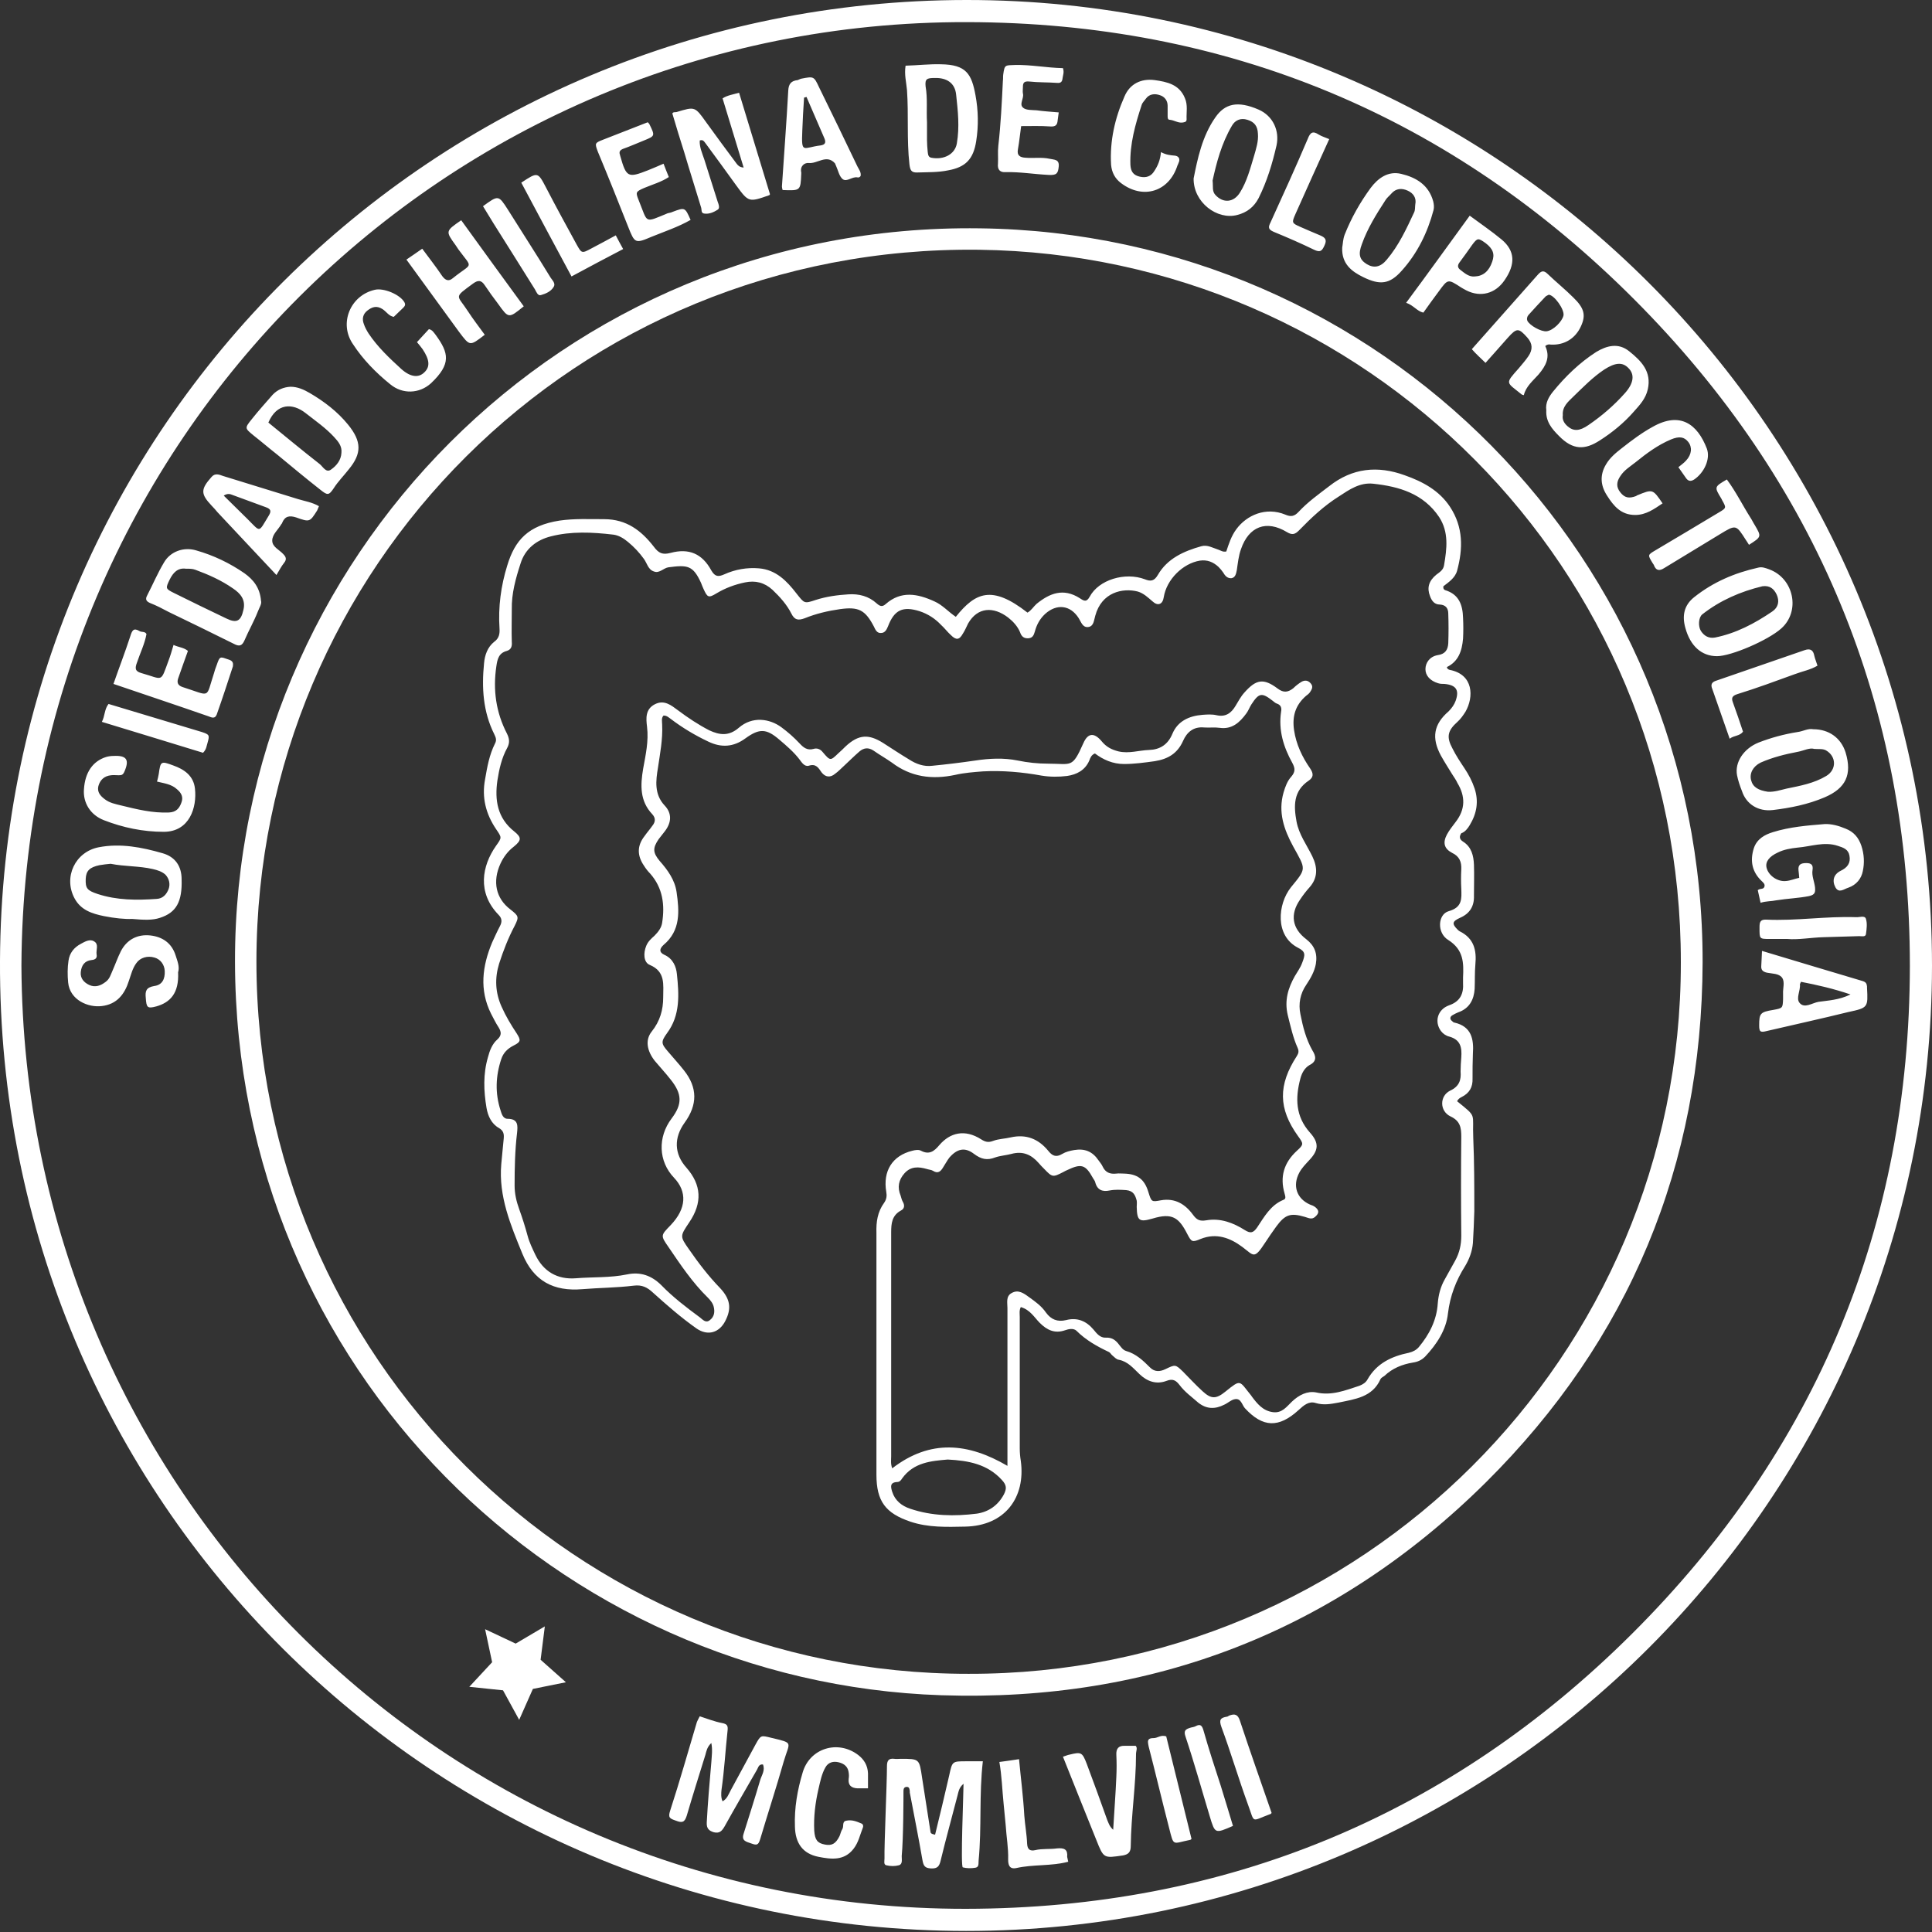
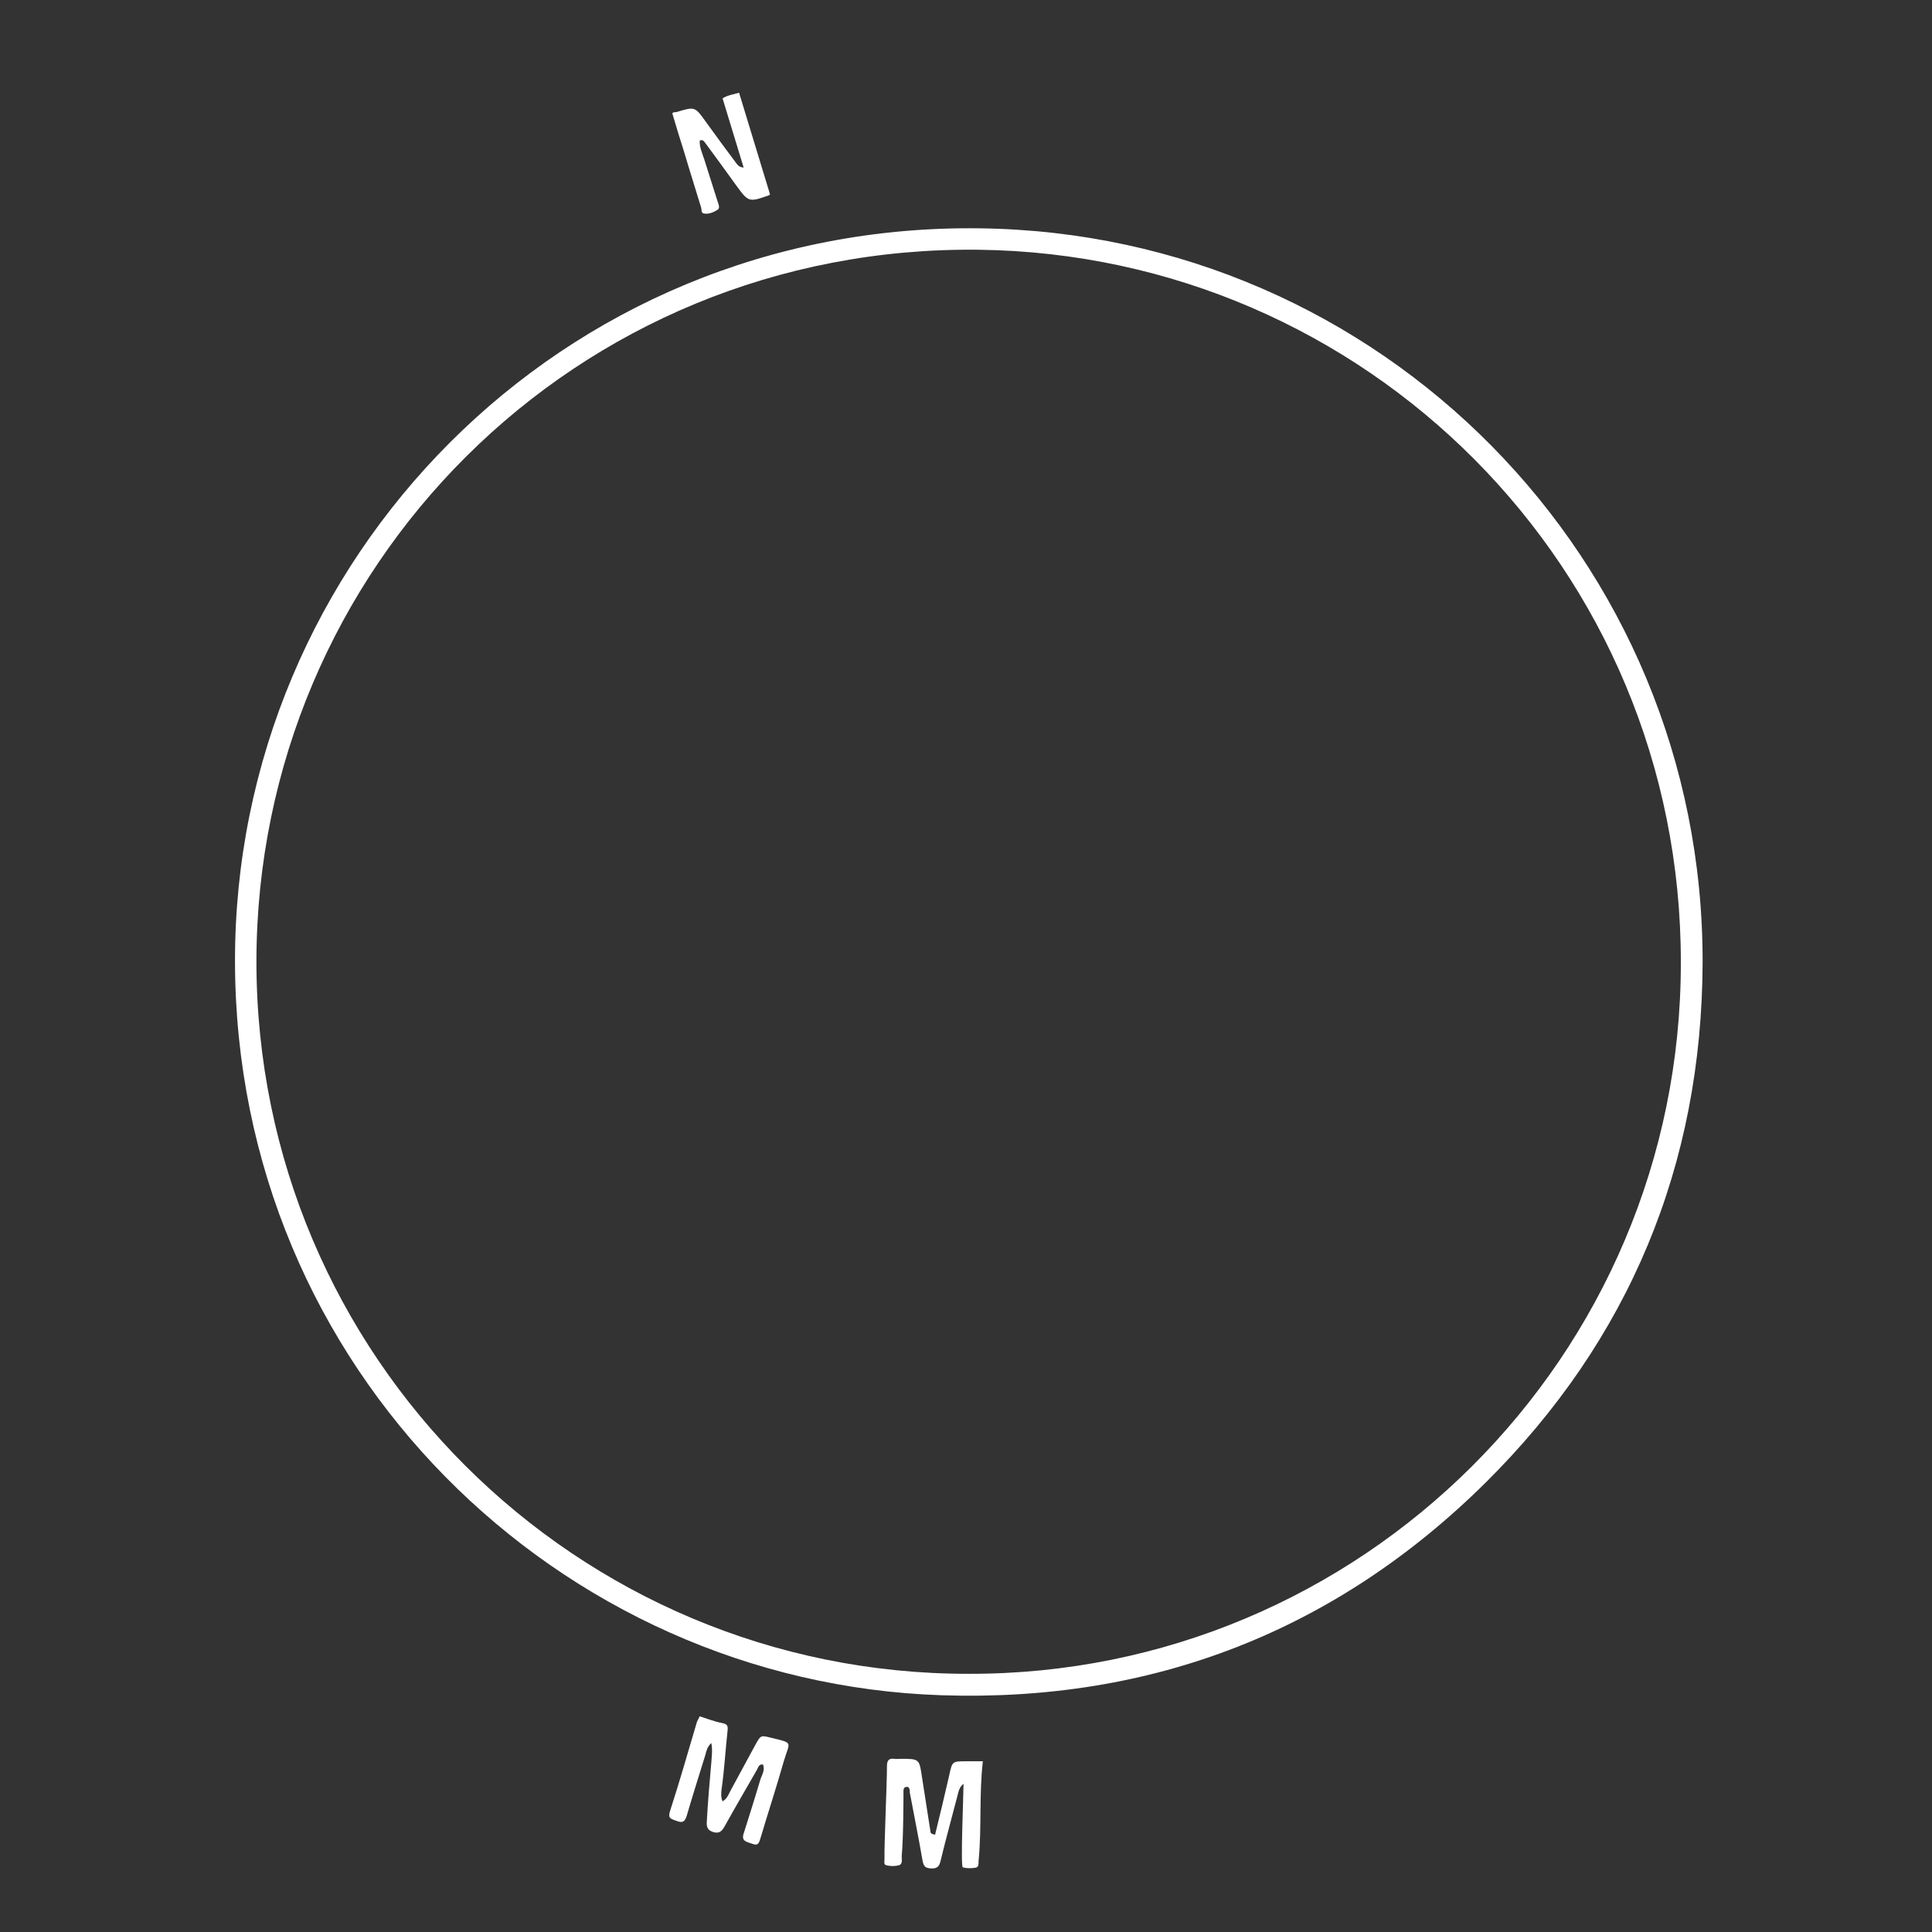
<svg xmlns="http://www.w3.org/2000/svg" viewBox="0 0 550 550" fill="#fff">
  <rect x="0" y="0" width="550" height="550" fill="#333333" stroke="none" />
-   <path d="M275.1 0C123.5.1.7 121.7 0 273.5c-.7 154 123.7 276.1 275 276.2 151.7 0 274.9-123.2 275-274.8C550 123.3 426.8-.1 275.1 0m189.7 464.9c-52.2 52.1-116.1 78.4-189.9 78.5C126.5 543.5 6.8 424 6.1 274.9 6.8 125.2 127 6 275.2 6.3c73.9.1 137.8 26.6 190 78.9 52.1 52.2 78.5 116 78.5 189.8-.1 73.9-26.6 137.7-78.9 189.9" class="st0" />
  <path d="M278.9 65c-119.3-1.6-212.2 94.6-212 208.8.2 116 92.3 205.2 201.1 208.8 60.1 2 112.3-18.3 155-60.6 40.8-40.5 61.5-90.3 61.7-148 .2-114.9-91.8-207.6-205.8-209m-3.2 411.5C164.3 476.6 73 386.3 73 273.7c.1-111.9 90.7-204 205.7-202.6 109.9 1.4 199.9 90.4 199.8 202.9.1 112.2-91.1 202.8-202.8 202.5M275.1 501.4c-4.1 0-4 0-4.9 4.1-1.3 5.6-2.6 11.2-4 16.8-1.1-.2-1.3-.5-1.3-.8-.8-5.1-1.6-10.3-2.4-15.4-.8-5.4-.7-5.4-6.1-5.4-.6 0-1.2.1-1.8 0-1.6-.2-2.1.5-2.1 2.1 0 5-.8 22.5-.7 26.3 0 .7-.3 1.7.5 1.9 1.2.3 2.5.3 3.6 0s.8-1.6.8-2.6c.5-5.1.5-17.3.5-18.3 0-.6 0-1.3.8-1.4.9-.1.9.6 1 1.2v.4c1.2 6.4 2.5 12.8 3.6 19.2.3 1.7.7 2.3 2.4 2.4 1.9.1 2.4-.6 2.8-2.3 1.5-6.2 3.2-12.3 4.8-18.5.3-1.1.4-2.2 1.7-3.3 0 2.9-.9 23.7-.2 23.8 1.1.3 2.4.3 3.6.1 1.1-.2.8-1.3.9-2.1.9-9.3.1-18.7 1.2-28.2h-4.7M219.5 494.7c-2.9-.7-2.9-.8-4.4 1.9-2.4 4.4-4.7 8.7-7.1 13.1-.6 1.1-1 2.4-2.3 3.1-.5-1.1-.4-2.3-.3-3.3.8-5.5 1.1-11.1 1.7-16.6.2-1.6 0-2.1-1.6-2.4-2.1-.4-4.1-1.2-6.3-1.9-.3.6-.6 1.1-.8 1.6-2.5 8.4-4.9 16.9-7.6 25.2-.7 2.1-.1 2.3 1.6 2.9 1.8.7 2.5.5 3.1-1.4 1.7-5.8 3.5-11.5 5.3-17.3.3-1.1.5-2.3 1.7-3.4.4 2 .1 3.8 0 5.5-.5 5.7-1 11.4-1.3 17.1-.1 1.8.7 2.4 2 2.8 1.6.4 2.3-.3 3.1-1.7 3-5.4 6.1-10.7 9.2-16.1.4-.7.5-1.6 1.7-1.5.7 1.7-.4 3.1-.8 4.5-1.5 5.1-3.1 10.1-4.7 15.2-.7 2.1.8 2.3 2.2 2.8 1.6.6 2 .4 2.5-1.2 2.2-7.4 4.6-14.7 6.7-22.1 1.7-5.8 3-5.2-3.6-6.8M199.6 59.1c.2.6-.1 1.6.9 1.7 1.4.2 2.7-.4 3.8-1.1.7-.4.3-1.5 0-2.3-1.3-4-2.5-8-3.8-12-.6-1.8-1.4-3.5-1.3-5.4 1-.4 1.3.4 1.8 1 2.9 3.9 5.7 7.8 8.6 11.8 3.5 4.8 3.6 4.8 9.3 2.8.1 0 .2-.1.3-.3-2.9-9.6-5.9-19.3-8.8-28.9-1.7.5-3.3.7-4.7 1.6 2 6.6 4 13.1 6 19.7-1.2-.1-1.6-.6-2-1.1-2.9-3.9-5.8-7.8-8.6-11.7-3.3-4.6-3.2-4.6-8.5-3-.4.1-.9-.1-1.2.4 1.1 3.7 2.2 7.4 3.4 11.1 1.5 5.1 3.2 10.4 4.8 15.7" class="st0" />
-   <path d="M422.9 103.3c2.2-2.5 4.3-4.8 6.3-7.1 2.6-2.9 3.1-2.9 5.6-.1 1.5 1.7 1.6 3.4.3 5.3-.8 1.2-1.8 2.3-2.7 3.4-4.1 4.6-3.6 3.9.8 7.5.1.1.4.1.6.2.6-2.5 2.6-4.1 4.2-5.9 2.1-2.5 3.4-4.9 1.9-8.1.6-.5 1.1-.5 1.6-.4 3.8.2 7-1.7 8.6-5.3 1.4-3.1.9-5.1-2.2-8.1-2.3-2.3-4.9-4.4-7.3-6.7-1.3-1.3-2-.7-2.9.3-6.2 7-12.4 14-18.7 21.1 1.2 1.4 2.5 2.5 3.9 3.9m12.2-13.6c1.6-1.8 3.3-3.6 4.9-5.3.2-.2.6-.3.9-.5 1.6.1 4.5 4.2 4.2 5.9-.4 1.8-3 4.3-4.8 4.5-1.5.2-4.8-1.6-5.5-3-.2-.5-.1-1.1.3-1.6M72.1 123.9c2.3 1.8 4.5 3.7 6.8 5.5 4.1 3.4 8.2 6.8 12.4 10.1 1.9 1.5 2.3 1.6 3.7-.5 1.2-1.9 2.9-3.6 4.3-5.4 3.7-4.5 3.7-7.9-.2-12.7-3-3.7-6.8-6.6-10.9-9-1.7-1-3.5-1.8-5.5-1.8-1.9.1-3.7.8-5.1 2.3-2 2.3-4 4.5-5.9 6.9-2.1 2.6-2 2.6.4 4.6m14.9-6.3c2.8 2.2 5.7 4.2 8.1 6.8 1.2 1.3 2.3 2.6 2.1 4.5-.1 2.1-1.4 3.7-3 4.8-1.4 1-2.3-.9-3.2-1.6-5-3.9-9.8-7.9-14.6-11.8 2.4-5.6 6.9-5.6 10.6-2.7M69.6 182.3c1.2-2.8 2.7-5.4 3.8-8.2.4-1.1 1.2-2.2.9-3.1-.3-3.7-2.2-6-4.7-7.8-4.2-2.9-8.8-5.1-13.7-6.5-3.6-1.1-7.4.3-9.2 3.4-1.8 3-3.2 6.3-4.8 9.4-.6 1.1-.3 1.7.9 2.2 1.8.7 3.5 1.6 5.2 2.5 6.2 3 12.4 6 18.6 9.1 1.5.8 2.3.6 3-1m-5.1-6.2c-5-2.4-10-4.8-15-7.3-2.4-1.2-2.4-1.3-1.2-3.8 1-2 2.3-3.4 4.6-3.1 1 0 1.9 0 2.7.3 3.8 1.4 7.4 3 10.7 5.3 2.1 1.4 3.7 3.2 3 6.1-.7 3.2-1.9 3.9-4.8 2.5M138 95.3c-1.6-2.2-3.3-4.4-4.8-6.7-3.1-4.8-4.2-3.7 1.5-7.9 1.4-1 2.3-1 3.3.5 1.2 1.8 2.5 3.6 3.8 5.3 3 4.2 3 4.2 7.3.7-5.9-8.1-11.9-16.3-17.8-24.5-4.5 3.1-4.5 3.1-1.6 7.1.3.4.5.8.8 1.2 4.2 5.7 4.1 3.6-1.6 8.2-1.2 1-2.1.6-3-.6-1.8-2.7-3.8-5.2-5.7-7.8-1.6 1.1-3 2.1-4.5 3.1 5 6.9 10 13.7 15 20.6 3.1 4.1 3 4.1 7.3.8M258.9 46.8c.2 1.6.5 2.4 2.3 2.3 2.9-.1 5.8 0 8.7-.6 5-.9 7.2-3.2 8-8.3.7-4.4.6-8.8-.2-13.1-1.1-6-2.6-8.7-9.8-8.8-3.3-.1-6.6.3-10.1.4-.4 2.5.2 4.7.4 6.9.5 7.1-.1 14.1.7 21.2m7.2-24.6c3.5-.1 5.8 1.5 6.1 4.8.5 4.6 1 9.1.2 13.8-.5 3.1-3.7 4.8-7.3 4.1-.9-.2-.9-1-1-1.7-.1-1.1-.2-2.2-.2-3.3v-5.1c-.2-3.4.2-6.8-.4-10.2-.2-2.1.3-2.4 2.6-2.4M388.1 78.9c4.7 2.3 7.5 2.1 11-1.9 4.4-4.9 7.3-10.8 9-17.2.2-.8.1-1.7-.1-2.5-1.3-4.7-4.9-6.8-9.1-7.8-3.7-.9-6.6 1.2-8.7 4-3 4.1-5.5 8.5-7.4 13.3-.5 1.3-.5 2.6-.7 3.7-.2 4.6 2.7 6.8 6 8.4m-.4-9.4c1.6-4.5 4.1-8.5 6.7-12.5.4-.7 1.2-1.3 1.7-1.9 1.3-1.5 3-1.6 4.7-.8 1.5.7 2.5 2 2.1 3.9-.1.7 0 1.5-.3 2.2-2.2 4.7-4.4 9.5-7.8 13.5-1.8 2.2-3.7 2.5-5.7 1.3-2.1-1.3-2.5-2.8-1.4-5.7M352.2 61.2c2.8-.7 4.8-2.3 6.1-4.8 2.4-4.8 3.9-9.8 5.1-15 .9-4.2-1-8.4-5.1-10.2-6-2.6-9.6-1.7-12.3 2.2-3.8 5.4-5.1 11.9-6.2 17.4-.1 6.8 6.7 11.9 12.4 10.4m-1.5-25.4c.9-1.6 2.5-2.3 4.4-1.7 2 .6 2.9 1.8 3 3.9.2 2.2-.5 4.3-1.1 6.4-1.1 3.6-2 7.2-4 10.4-1.8 2.9-4.8 3.1-7 .7-1-1.1-.6-2.3-.8-4.1 1.1-5 2.5-10.5 5.5-15.6M504.7 230.6c5-.6 10-1.6 14.7-3.6 6.1-2.6 7.9-6.5 6-12.8-1.3-4.1-4.7-6.6-9.2-6.6-1.5-.3-2.9.6-4.5.8-3.8.6-7.5 1.6-11.1 3-4.2 1.7-6.8 5.6-6.1 9.3.3 1.5.8 3 1.4 4.5 1.2 3.7 4.6 5.9 8.8 5.4m-6.2-8.5c-.5-1.9.5-3.9 2.7-5 3.4-1.5 7-2.4 10.7-3.1 1.6-.3 3.2-1.2 4.6-.8 1.4.1 2.3-.1 3.3.4 3 1.7 3.1 5.5.1 7.3-3.5 2.1-7.4 2.8-11.3 3.6-1.7.4-3.5 1-5.3.9-2.7-.4-4.3-1.3-4.8-3.3M482.3 170c-2.9 2.3-3.5 5.3-2.5 8.8 1.4 5.1 4.6 8 9 8 4 0 14.5-4.5 18.3-7.9 5.5-4.9 3.6-14.2-3.4-16.8-1.1-.4-2.1-.8-3.2-.5-6.7 1.5-12.8 4.1-18.2 8.4m19.4-3.1c2.1-.3 3.3.7 4.1 2.4.8 1.8.5 3.6-1.3 4.8-5 3.4-10.3 6.2-16.3 7.4-1.8.3-3.1-.5-4-1.9-.8-1.3-.7-3.8.4-4.7 5.1-4 10.9-6.5 17.1-8M442.1 111.5c-1.2 1.5-2.2 3.2-1.9 5.3-.2 3.2 1.6 5.3 3.6 7.3 4 4.1 7.4 4 11.6 1.3 3.6-2.3 6.9-5 9.7-8.2 1.7-1.9 3.4-3.7 4-6.4 1.1-5-1.8-8-5.3-10.8-3.1-2.5-6.4-1.6-9.4.2-4.8 3.1-8.8 7-12.3 11.3m5.8 1.4c2.8-2.7 5.5-5.5 8.8-7.7 3.1-2 5.2-2.2 6.9-.4 1.8 1.8 1.5 4.3-1 7.1-3.1 3.5-6.6 6.5-10.4 9.1-2.6 1.8-4.3 1.8-6 .3-1-.9-1.5-1.9-1.3-3.1-.2-2.5 1.6-3.9 3-5.3M46.3 242.9c-5.9-1.7-12-2.9-18.2-1.7-6.7 1.3-10.1 8.5-6.9 14.5 1.8 3.4 5 4.4 8.4 5.1 3 .6 6 .9 8 .8 3.4.3 5.8.4 7.9-.3 4.7-1.5 6.4-4.6 6.2-11 0-3.8-1.9-6.4-5.4-7.4m1.7 10.2c-.6 1.5-1.6 2.7-3.4 2.8-5.7.4-11.3.4-16.8-1.4-3-1-3.5-1.6-3.4-4.3.1-2.3 1.1-3.3 3.9-3.9 1.1-.2 2.2-.3 3.2-.4 4 .8 8.1.6 12 1.5 1.3.3 2.6.7 3.6 1.6 1.1 1.2 1.4 2.7.9 4.1M500.4 253.4c.3 1.2.5 2.4.8 3.6 1.6-.5 3.1-.4 4.5-.7 3.1-.5 6.2-.6 9.3-1.2 1.8-.4 1.8-1.2 1.7-2.5-.2-1.7-1-3.3-.7-5 .2-1.4-.4-1.9-1.8-1.9-1.5 0-2.4.4-2.2 2.1.1.6.1 1.2.2 2.1-1.4.3-2.5.8-3.7.9-2.5.3-5.1-1.6-5.6-3.8-.4-1.7.8-3.2 3.2-4.3 1.8-.9 3.8-1.2 5.6-1.4 3.8-.3 7.6-1.8 11.5-.5 1.6.5 3 1 3.3 2.8.4 2.1-.6 3.4-2.5 4.3-2 1-2.5 2.8-1.5 4.7 1 1.8 2.4.5 3.7.1 2.3-.8 3.7-2.6 4.1-4.7.5-2.3.4-4.8-.4-7.2-.8-2.4-2.2-4-4.5-4.9-1.9-.8-4-1.4-6-1.3-4.9.4-9.9.8-14.7 2.3-2.3.7-4.5 1.9-5.4 4.5-1.2 3.7-.5 6.9 2.3 9.5.4.4.9.8.7 1.5-.3.9-1.1.4-1.9 1M61.9 145.8c5.5 5.9 11 11.7 16.8 17.9.9-1.5 1.4-2.5 2.2-3.5.8-1 .5-1.7-.3-2.5-1.1-1.2-3.1-2-3.1-3.8 0-1.8 1.7-3.1 2.6-4.7.1-.1.2-.2.2-.3.8-2 2.1-2.2 4-1.6 3.9 1.4 3.9 1.3 6-2 .2-.4.3-.8.5-1.2-1.9-1.1-3.9-1.4-5.9-2-7.1-2.2-14.3-4.4-21.4-6.6-1.1-.4-2.3-.9-3.3.3-3.1 3.5-3.1 4.8 0 8.1.6.6 1.2 1.3 1.7 1.9m4-5c3.3 1.2 6.5 2.4 9.8 3.6 1.4.5 1.6 1.1.8 2.4-3 4.9-2.2 4.8-6 1-2.2-2.2-4.5-4.4-6.8-6.7.7-.5 1.5-.6 2.2-.3M531.5 281.2v-.4c-.1-.8-.3-1.2-1.2-1.5-9.5-2.8-19-5.7-28.7-8.6-.1 1.6-.1 2.9-.2 4.2-.1 1.1.3 1.7 1.6 2 1.5.3 3.4.2 4.3 1.4.9 1.2.2 3.1.3 4.6v1.5c-.1 2.6-.1 2.6-2.8 3.1-3.7.6-4 1-4 4.4 0 1.8.3 2.1 2.2 1.6 7.7-1.8 15.5-3.5 23.2-5.4 5.6-1.2 5.6-1.3 5.3-6.9m-13.8 4c-1.8.3-4 2-5.4.3-1.1-1.3.3-3.5.1-5.3 0-.1.1-.2.3-.7 4.6.9 9.1 1.9 14.1 3.6-3.3 1.6-6.3 1.7-9.1 2.1M50 272c-1.1-3.5-3.7-5.3-7.2-5.7-3.7-.4-6.7 1.2-8.4 4.5-.9 1.8-1.6 3.8-2.4 5.6-.5 1.1-.8 2.3-1.9 3.1-1.4 1.1-3 1.7-4.7.9-1.5-.7-2.6-1.9-2.4-3.7.2-1.9 1.1-3.2 3.1-3.4 1.1-.1 1.6-.6 1.4-1.6-.2-1.3.7-2.9-.7-3.7-1.2-.8-2.7.1-3.8.7-1.9 1-3.2 2.6-3.5 4.8-.3 2-.3 4.1-.1 6.2.5 5 5.7 7.2 9.6 6.7 4.3-.5 6.5-3.4 7.7-7.2.6-1.7 1-3.5 2.1-5 1.1-1.6 3.2-2.2 5.2-1.6 1.7.5 2.8 2 2.9 3.8.1 2.3-.7 4-3 4.3-2.3.4-2.6 1.4-2.4 3.4.2 2.7.4 3.1 3 2.4 3.9-1.1 6.5-3.7 6.2-9.7.5-1.6-.2-3.2-.7-4.8M228.1 49.5v-.4c-.4-1.8.9-2.8 2.1-2.7 2.5.3 5.1-2.6 7.5.1.1.2.2.5.3.7.6 1.3.9 3 1.9 3.8 1.2.9 2.7-.8 4.2-.5.4.1.7-.1.9-.4.2-1.1-.5-1.9-.9-2.7-3.6-7.5-7.2-15-10.9-22.5-1.5-3.2-1.5-3.2-5.1-2.5-.4.1-.7.3-1 .4-1.8.2-2.6 1-2.7 3-.5 9.1-1.2 18.2-1.8 27.3 0 .3.1.7.2 1 5.1.2 5.1.2 5.3-4.6m.3-12.3c.1-3.1.3-6.2.5-9.4.2-.1.5-.1.7-.2 1.7 3.9 3.4 7.9 5.1 11.8.5 1.2.2 1.8-1.1 2-5 .6-5.5 2.6-5.2-4.2M320.3 497c-1.9-.1-2.6.8-2.5 2.6.1 2.1.1 4.1 0 6.2-.2 4.9-.6 9.8-.9 15.1-1.1-1-1.3-1.9-1.7-2.8-1.9-5.3-3.8-10.6-5.8-15.9-1.3-3.4-1.6-3.5-4.9-2.7-.6.1-1.2.4-1.9.6 3.2 8 6.3 15.8 9.5 23.7 2.1 5.3 2.1 5.2 7.6 4.4 1.6-.3 2.2-1 2.2-2.7.1-8.8 1.5-17.4 1.5-26.2 0-.8.5-1.7-.1-2.3h-3M65.2 187.8c-2.6-.9-2.6-1.1-3.5 1.5-.3.8-.6 1.6-.8 2.4-2.4 7.3-.7 6.5-8.9 3.9-1.5-.5-1.7-1.4-1.2-2.7.9-2.6 1.8-5.1 2.7-7.6-1.2-1-2.6-1-4.1-1.7-.5 1.7-.9 3.1-1.4 4.4-2.4 6.5-1.4 5.4-7.8 3.6-1.8-.5-1.8-1.4-1.2-3 .9-2.7 2.2-5.3 2.7-8.1-.4-.8-1.4-.5-1.9-.8-1.8-1.1-2.2-.2-2.7 1.4-1.5 4.6-3.2 9-4.8 13.6 9.1 3.1 18.1 6.1 27 9.2 1 .4 1.9.8 2.4-.5 1.6-4.5 3.1-9.1 4.6-13.7.1-.8.1-1.5-1.1-1.9M178.8 64.5c1.9 4.8 2 4.9 6.7 2.9 3.7-1.5 7.6-2.8 11.1-4.8-1.6-3.6-1.6-3.6-5.1-2.3-.4.2-.9.3-1.4.4-6.8 2.8-5.6 2.9-8.2-3.5-1-2.5-1-2.6 1.5-3.7 2.4-1 4.9-1.7 7-3.1-.5-1.3-1-2.4-1.5-3.8-1.6.7-3 1.3-4.5 1.9-5.6 2.2-6.1 2-7.8-4 0-.1-.1-.2-.1-.4-.3-.8-.1-1.3.8-1.7 2-.7 4-1.6 6-2.4 3.2-1.3 3.2-1.3 1.6-4.6-.1-.2-.3-.4-.5-.6-4.3 1.7-8.5 3.3-12.8 5-2.3.9-2.3 1-1.4 3.4 3 7.2 5.8 14.2 8.6 21.3M286.2 49c4.2-.1 8.2.6 12.4.8 2.2.1 2.6-.4 2.8-2.4.2-2.1-1.3-1.9-2.6-2.2-2.3-.5-4.6-.1-6.9-.3-1.5-.1-2.5-.6-2.1-2.5.4-2.2.6-4.5.9-6.5 2.9 0 5.6-.1 8.3.1 1.5.1 2-.4 2.1-1.8.1-.7.2-1.4.3-2.2-2.2-.2-4.2-.3-6.3-.6-1.3-.1-3 0-3.8-.7-1.3-1 .3-2.7-.1-4.1-.1-.6 0-1.2 0-1.8 0-1.2.3-1.7 1.7-1.6 2.7.3 5.3.2 8 .4 1.1.1 1.5-.3 1.6-1.4.1-.8.5-1.6.1-2.8-4.7-.1-9.1-1-13.6-.9-2.9.1-3-.1-3.4 2.7-.1.6 0 1.2-.1 1.8-.3 6.2-.6 12.4-1.3 18.5-.2 1.7 0 3.4-.1 5.1-.2 1.8.7 2.5 2.1 2.4M49.3 217.9c-3.5-1.3-3.6-1.2-4.1 2.4-.1.7-.3 1.4-.5 2.2 2 .5 4.1.7 5.7 2.2 1.2 1 1.9 2.2 1.2 3.9-.6 1.6-1.5 2.6-3.5 2.7-4.7.2-9.1-.9-13.6-2-1.6-.4-3.3-.7-4.7-1.8-1.2-.9-2.2-2-1.8-3.7.5-1.8 1.7-2.9 3.6-3.1.7-.1 1.5 0 2.2 0 .8 0 1.2-.1 1.6-1 1.5-3.4.7-4.7-3.1-4.5-.7 0-1.4.1-2.1.3-3.8 1.2-6 4.4-6.3 9.2-.3 3.8 1.8 7.3 5.7 8.8 5.4 2.1 11.1 3.3 17 3.3 7.4 0 9.5-7 8.9-12.3-.4-3.7-3.1-5.5-6.2-6.6M319.1 52.1c6.3 4.8 13.7 2.5 16.1-5 .1-.2.2-.4.3-.7.6-1.2 0-2-1.1-2.1-1.2-.1-2.4-.2-3.9-1-.2 2.3-.9 3.9-1.9 5.4-.9 1.5-2.3 2-4.1 1.6-1.8-.4-2.6-1.4-2.7-3.4-.2-5.9 1.4-11.5 3.2-17 .2-.7.8-1.2 1.2-1.8 1-1.4 2.6-1.5 4-1 1.3.4 2.2 1.5 2.2 3V33c0 .5 0 1.1.6 1.1 1.2.1 2.3.9 3.5.8.6-.1 1.3-.1 1.3-.9-.1-2 .4-4.1-.5-6.1-1.6-3.9-5.1-4.6-8.6-5.1-3.9-.5-7.1 1.1-8.6 4.7-2.7 6.1-4.2 12.6-3.8 19.4.2 2.2 1.1 3.9 2.8 5.2M244.3 499.6c-5.8-4.4-13.8-1.9-15.8 5-1.5 5-2.4 10.1-2.2 15.4.1 4.7 2.2 7.7 6.7 8.6 3.6.7 7.3 1.2 10-2.3 1.4-1.8 1.8-3.9 2.6-5.9.2-.4.2-1.1-.4-1.3-1.4-.6-2.7-1.1-4.2-.8-1.4.2-.7 1.6-1.2 2.4-.4.6-.5 1.3-.8 2-1.1 2.2-2.2 2.8-4.2 2.4-2.1-.4-2.8-1.3-3-3.9-.2-4 .3-8 1.2-11.9.5-2.1.9-4.3 2-6.2.8-1.4 2.2-1.8 3.8-1.4 1.6.4 2.6 1.3 2.8 2.9.1.6.1 1.2 0 1.8-.2 1.9.8 2.6 2.5 2.7h3v-4.3c-.1-2.2-1.1-3.9-2.8-5.2M457.2 132.2c-1.8 3-1.6 6 .3 8.9 1.9 3 4 5.5 8 5.5 3.1 0 5.4-1.7 7.8-3.3-2.8-4.1-2.8-4.1-7.2-2.3-.1 0-.2.1-.3.2-2.1.8-3.3.5-4.5-1-1.3-1.6-1.1-3.1 0-4.7 1.1-1.7 2.8-2.7 4.3-3.9 3.1-2.5 6.3-4.9 10.1-6.5 2.4-1 3.8-.7 4.9.7 1.2 1.5 1 3.6-.6 5.3-.6.7-1.5 1.3-2.2 1.9l2.1 3c.6.9 1.3 1.2 2.4.5 2.8-1.9 4.7-5.8 3.6-8.8-2.7-7-7.6-10.6-15.4-6.2-3.1 1.7-5.9 3.8-8.7 6-1.8 1.4-3.5 2.8-4.6 4.7M111.1 109.4c3.5 2.9 8.3 2.7 11.6-.3 5.8-5.5 5.1-8.6 1.3-13.8-.5-.6-.9-1.4-1.9-1.6-1 1.1-2.1 2.3-3.4 3.7.5.6 1.1 1.3 1.6 2 2 3 2.2 5 .5 6.6-1.6 1.6-3.9 1.4-6.5-.9-3.4-3.1-6.8-6.3-9.4-10.2-.5-.8-1-1.7-1.3-2.6-.6-1.5-.3-2.9 1-3.9s2.6-1.5 4.3-.4c1.1.7 1.8 2 3.2 2.2.9-.9 1.8-1.7 2.7-2.6.5-.5.7-.9.3-1.6-1.3-2.2-5.9-4.1-8.4-3.5-7 1.6-10.3 9.6-6.2 15.5 2.8 4.3 6.5 8.1 10.6 11.4M405.2 89c1.5-2.1 3-4.2 4.5-6.2 2.5-3.4 2.5-3.4 6.2-1 .5.3 1 .6 1.6.9 4 2 8.2.9 10.8-2.9 3.2-4.6 3-8.4-.8-11.6-2.9-2.4-6-4.5-9.1-6.8-6.2 8.5-12 16.6-18.1 24.8 2.1.7 3.1 2.4 4.9 2.8m10.3-14.3c1.2-1.6 2.4-3.3 3.6-5 1.5-2 1.7-2 3.8-.5 2.1 1.6 2.7 3.1 1.9 5.3-.9 2.7-2.6 4.1-4.9 4.2-1.7.2-2.9-.9-4.2-1.9-.8-.6-.8-1.3-.2-2.1M490.2 142.3c1.3 2.3 1.3 2.3-.9 3.6-6 3.6-12 7.2-18.1 10.8-2.2 1.3-2.1 1.3-.8 3.5.1.2.3.4.4.6.6 1.7 1.6 1.8 3 .9 5.3-3.2 10.5-6.4 15.8-9.6 4.6-2.8 4.6-2.8 7.4 1.6.3.4.5.8.9 1.4 3.6-2.3 3.6-2.3 1.6-5.7-.4-.6-.7-1.3-1.1-1.9-2.3-3.6-4.2-7.5-6.8-11-3.6 2.1-3.6 2.1-1.6 5.4.1.2.2.3.2.4M362.6 66c3.9 1.6 7.8 3.3 11.5 5.1 1.7.8 2.2.4 2.9-1.1.9-1.8.2-2.4-1.2-3-1.9-.8-3.8-1.6-5.6-2.4-2.5-1.1-2.5-1.2-1.4-3.7 3.1-7 6.3-14 9.6-21.3-1.2-.5-2.2-.8-3-1.3-1.7-1.1-2.4-.6-3.1 1.2-3.4 8-7 15.9-10.6 23.8-.7 1.4-.7 2 .9 2.7M177.4 70.9c-.7-1.3-1.4-2.5-2.1-3.9-2.4 1.3-4.6 2.5-6.9 3.7-2.8 1.5-2.8 1.5-4.3-1.2-2.9-5.3-5.8-10.6-8.6-16-2.4-4.6-2.4-4.6-7.1-1.5 4.8 9 9.5 17.8 14.3 26.7 5.2-2.8 9.9-5.3 14.7-7.8M496.2 208.3c-.9-2.8-1.9-5.6-2.9-8.4-.4-1.1-.3-1.8 1.3-2.3 5.5-1.7 10.9-3.7 16.4-5.7 2.1-.8 4.4-1.2 6.4-2.4-.3-1-.7-1.9-.9-2.8-.3-1.6-1.1-2.2-2.8-1.6l-25.2 8.7c-.9.3-1.5.8-1.2 1.9 1.7 4.8 3.4 9.7 5.1 14.6 1.3-1 2.8-.7 3.8-2M300.9 526.2c-2 .3-4.1 0-6.2.5-1.4.3-2.2-.1-2.3-1.8-.1-2.7-.6-5.3-.8-8-.3-5.4-1-10.7-1.5-16.1-1.9.3-3.4.5-5.6.8.7 4 .8 7.9 1.2 11.8.2 2 .4 4.1.6 6.2.2 3.3.8 6.5.7 9.8 0 1.4.3 2.8 2.3 2.4 4.9-1.1 9.9-.5 14.8-1.8-.1-.5-.2-.9-.3-1.4.2-2.1-.8-2.6-2.9-2.4M528.3 261.1c-8.5-.3-17 1.1-25.5.7-1.8-.1-1.9.9-1.9 2.2 0 3.3-.1 3.3 2.9 3.3h5c3 .3 6.7-.4 10.3-.5l10.2-.3c.7 0 1.8.3 1.9-.6.2-1.4.4-3 0-4.3-.3-1.1-1.9-.4-2.9-.5M342.6 492.6c-.4-1.4-.9-1.9-2.2-1.2-.5.3-1.2.3-1.7.5-1.2.4-1.8.8-1.2 2.5 2.5 7.5 4.6 15.1 6.9 22.7 1.5 5 1.5 4.9 6.6 2.7-1.2-3.9-2.3-7.7-3.5-11.5-1.7-5.2-3.4-10.4-4.9-15.7M57.5 208.4c-8.9-2.7-17.7-5.3-26.6-8-1.2 1.5-1 3.4-1.9 5.1 9.8 3 19.4 5.9 28.8 8.8 1-1 1-2 1.3-2.9.6-2.1.5-2.3-1.6-3M328.4 494.8c-1.1 0-1.6.3-1.6 1.1 0 .3.1.8.2 1.3 2 7.7 3.8 15.4 5.8 23.1 1.4 5.5.9 4.5 5.9 3.5.2 0 .4-.2.5-.3-2.4-9.7-4.8-19.4-7.2-29.2-1.6-.5-2.4.5-3.6.5M152.3 82.4c.4.7.8 1.9 1.7 1.6 1.4-.4 2.8-1 3.6-2.3.7-1.1-.5-2-1-2.9-3.9-6.4-8-12.7-12-19.1-2.7-4.2-2.7-4.2-7.1-1 1 1.6 2 3.3 3 4.9 4 6.3 7.9 12.6 11.8 18.8M349.9 488.4c-.2.1-.4.3-.6.3-1.9.3-2.3.9-1.6 2.9 2.7 7.3 4.9 14.8 7.6 22.2 2 5.4.7 4.7 6.4 2.6.1 0 .2-.2.3-.3-3-8.7-6.1-17.4-9-26.2-.6-1.9-1.5-2.1-3.1-1.5M418.4 234.9c2-3.3 2.6-6.7 1.4-10.4-.7-2.1-1.7-4-2.9-5.8-1.2-1.8-2.4-3.6-3.4-5.6-1.8-3.3-1.4-5.1 1.4-7.6.9-.8 1.6-1.8 2.3-2.9 2.4-4.2 2.3-10.6-4.5-11.9-.3-.1-.7-.2-.8-.8 3.3-1.6 4.3-4.6 4.6-8.1.1-1.9.1-3.9 0-5.9-.1-3.6-1.1-6.7-5.1-7.9-.3-.1-.6-.4-.5-1.1 1.4-1.1 3.3-2.3 3.9-4.4 1.7-6.3 1.8-12.4-2-18.2-3.1-4.7-7.8-7.2-12.9-9-7.7-2.8-14.9-2.1-21.5 3.1-3 2.3-6.1 4.5-8.7 7.3-1.2 1.3-2.2 1.5-3.8.8-5.6-2.3-11 .2-13.9 4.1-1.5 2-2.2 4.3-2.9 6.4-1 .2-1.6-.3-2.2-.5-1.6-.5-3.2-1.5-4.9-1-5 1.4-9.7 3.5-12.4 8.2-1 1.7-2 1.9-3.7 1.2-5.6-2.1-13.1.1-15.7 5-.9 1.6-1.6 1.2-2.8.4-4.7-3-8.6-1.4-12.3 1.6-.9.8-1.5 1.9-2.6 2.5-10.1-7.9-14.8-5.8-20.4 1.2-2.1-1.4-3.8-3.4-6.1-4.4-4.8-2.2-9.5-3.1-13.9.8-1 .9-1.7.5-2.5-.2-2.3-2.1-5.1-2.8-8.1-2.6-3.1.2-6.2.6-9.3 1.6-3.3 1.1-3.2 1-5.5-1.9-2.7-3.5-5.8-6.7-10.6-7.1-3.4-.3-6.8.3-9.9 1.7-1.6.7-2.6.8-3.7-1.1-2.6-4.8-6.4-6.4-11.6-5-2.3.6-3.4.1-4.8-1.8-3.5-4.5-7.7-7.8-14.1-7.8-4.3 0-8.5-.2-12.7.4-8.9 1.4-12.7 5.5-14.9 12.8-1.8 5.8-2.6 11.8-2.2 17.9.1 1.5-.1 2.8-1.5 3.8-1.9 1.5-2.7 3.8-2.9 6.1-.7 7-.3 13.8 2.9 20.2.4.9.8 1.6.2 2.7-1.6 3.2-2.2 6.6-2.8 10.1-1 5.2.2 9.9 3.1 14.2 1.7 2.5 1.7 2.4 0 4.8-4 5.7-5.4 13.3.7 19.6 1 1 1.1 2 .4 3.3-.8 1.5-1.5 3.1-2.2 4.6-2.8 6.7-3.7 13.5-.3 20.3.7 1.3 1.3 2.6 2.1 3.8.8 1.3 1 2.3-.3 3.5-1.5 1.3-2.2 3.2-2.7 5.1-1.4 4.8-1.2 9.6-.4 14.4.4 2.3 1.4 4.5 3.5 5.7 1.4.8 1.5 1.8 1.4 3-.2 2.4-.5 4.8-.7 7.3-.8 9.2 2.7 17.4 6 25.5 3.2 7.8 8.9 10.8 17.1 10.1 4.8-.4 9.7-.4 14.6-1 2.4-.3 3.9.5 5.5 2 4 3.6 8 7.1 12.4 10.2 3.2 2.2 6.5 1.2 8.2-2.2 1.8-3.5 1.4-6.2-1.5-9.3-3.3-3.4-6.2-7.2-8.9-11.1-2.6-3.7-2.5-3.7.1-7.6 3.8-5.6 3.5-10.7-.8-15.6-3.5-3.9-3.6-8.5-.5-12.8 3.7-5.1 3.7-10-.2-14.9-1.4-1.8-3-3.5-4.5-5.3-2-2.3-2.1-2.8-.3-5.3 3.8-5.1 3.4-11 2.8-16.8-.2-2.1-1.1-4.4-3.6-5.5-1.5-.7-1.4-1.7-.2-2.8 4.9-4.1 4.5-9.6 3.7-15.1-.5-3.4-2.5-6.2-4.8-8.8-2-2.4-2-3.7-.3-6.2.6-.8 1.2-1.5 1.8-2.3 1.9-2.5 2-5.1-.1-7.3-3-3.2-2.5-7.1-1.9-10.7.6-4.1 1.4-8.1 1.2-12.3 0-.9-.3-1.9.4-2.6 1 0 1.5.6 2.1 1 3.3 2.5 6.8 4.6 10.6 6.4 3.7 1.8 7.2 1.6 10.6-.9 4-2.9 6-2.8 9.7.4 2 1.7 4.1 3.5 5.7 5.6.6.8 1.4 2.1 2.6 1.8 2.1-.7 2.8.6 3.7 1.9 1.1 1.4 2.5 1.5 3.8.4 1-.7 1.8-1.6 2.7-2.4 1.4-1.3 2.8-2.7 4.3-4 1.2-1 2.5-1.2 4-.2 1.7 1.2 3.5 2.2 5.2 3.4 5.4 4.1 11.4 4.9 18 3.5 2.6-.6 5.3-.8 7.9-1 5.6-.3 11.2.2 16.7 1.2 2.4.4 4.9.4 7.3.1 2.7-.4 5.1-1.6 6.3-4.4.3-.8.6-1.6 1.6-2 2.4 1.8 5.1 3 8.3 3 2.9 0 5.8-.4 8.7-.8 3.8-.6 6.5-2.2 8.1-5.8 1.1-2.5 3-4.1 6-3.8 1.5.1 3-.1 4.4.1 3.5.5 5.7-1.5 7.6-4.1.6-.8.9-1.7 1.4-2.5 2.2-3.4 3-3.5 6.1-1.1.4.3.8.7 1.2.8 1.2.4 1.4 1.3 1.2 2.3-.8 5.3.7 10.1 3.2 14.6.8 1.5.9 2.5-.3 3.9-1.1 1.2-1.7 2.8-2.2 4.5-1.6 5.6.1 10.5 2.7 15.3 3.7 6.7 3.9 6.2-.6 11.7-3.8 4.8-4.6 13.8 2 17.2 2.2 1.1 2.1 2 1.2 4.3-.5 1.4-1.4 2.6-2.1 3.8-1.9 3.4-3 6.9-2 11.1.8 3.2 1.5 6.4 2.8 9.3.4.9.3 1.5-.2 2.3-5.4 8.3-5.3 15 .3 22.8 1.6 2.2 1.7 2.4-.3 4.2-3.7 3.4-4.9 7.4-3.5 12.2.2.8.5 1.5-.4 1.8-3.6 1.5-5.4 4.8-7.4 7.8-1.1 1.6-1.9 1.8-3.5.8-3.3-2.1-7-3.5-11-2.8-1.9.3-2.7-.1-3.8-1.6-2.2-3-5.1-4.8-9.1-4.1-2.7.5-2.7.5-3.6-2.4-1.1-3.6-3.1-5.1-6.9-5.2-.7 0-1.5-.1-2.2 0-1.8.2-3.1-.3-3.9-2-.3-.7-.8-1.2-1.2-1.8-1.7-2.5-3.9-3.4-6.9-2.9-1.2.2-2.4.5-3.4 1.1-1.8 1.1-2.9.5-4-.9-2.8-3.4-6.3-4.8-10.7-3.8-1.7.4-3.4.4-5 1-1.3.5-2.2.3-3.3-.4-4.8-3.1-9-1.9-12 1.6-1.5 1.8-2.9 2.8-5.2 1.6-.7-.4-1.7-.2-2.5 0-5.7 1.4-8.4 5.8-7.4 11.7.2 1.1.1 2.1-.6 3.1-1.9 2.6-2.3 5.5-2.2 8.6v68.8c0 7.6 2.6 11 9.7 13.4 5.1 1.7 10.3 1.5 15.5 1.4 11.5-.2 17.3-8.4 15.9-18.7-.2-1.2-.3-2.4-.3-3.6v-37.4c0-.9-.2-1.8.3-2.8 2.7.8 3.8 2.9 5.4 4.5 2.1 2.1 4.3 3.1 7.2 2.1 1.1-.4 2.4-.6 3.2.1 2.7 2.7 5.9 4.5 9.3 6.1.4.2.6.7 1 1 .6.5 1.1 1.1 1.8 1.2 2.6.5 4.1 2.4 5.9 4.1 2.2 2.1 4.8 3 7.7 1.9 1.8-.7 2.7-.1 3.7 1.2 1.5 2 3.5 3.4 5.3 5 2.4 1.9 4.8 1.9 7.4.6 1.1-.5 2.1-1.5 3.2-1.6 1.6-.2 1.9 1.7 2.7 2.6 5.1 5.5 9.6 5.7 15.3.5 1.4-1.3 2.9-2.6 4.8-2 2.3.7 4.3.3 6.5-.1 4.7-1 9.7-1.5 12-6.7.2-.4.7-.6 1.1-.9 2.3-2.2 5.1-3.3 8.1-3.8 1.4-.2 2.5-.7 3.5-1.7 3.3-3.5 6-7.6 6.5-12.3.6-5 2.3-9.4 4.9-13.5 1.2-2 2-4.2 2.2-6.5.2-3 .3-6.1.4-9.1 0-7 0-13.9-.3-20.9-.3-7.2 1.2-5.7-4.6-10.4.3-.6.7-.9 1.3-1.2 2.2-1.1 3.2-2.8 3.1-5.3 0-2.3 0-4.6.1-7 .3-4.2-.4-7.8-5.3-8.9-.2 0-.4-.2-.6-.4-.8-.6-.6-1.3.1-1.7.5-.3 1.1-.6 1.6-.8 3.2-1.1 4.5-3.6 4.7-6.7.1-2.3 0-4.6.2-6.9.4-4.1-.4-7.5-4.5-9.5-.2-.1-.4-.3-.6-.5-1.6-1.6-1.5-2.3.7-3.3 2.8-1.2 4.1-3.3 4-6.3 0-2.9.1-5.9 0-8.8-.1-2.6-.7-5.1-3.1-6.6-1.1-.7-1.1-1.5-.5-2.4 1-.3 1.8-1.3 2.4-2.3M285.8 425.4c-1.7 3.2-4.4 5-7.7 5.5-6.4.8-12.8.7-19-1.4-2.4-.8-4.3-2.3-5.1-4.8-.4-1.3-.8-2.7 1.4-2.8.7 0 1.1-.5 1.4-1 3.3-4.6 8.3-5 13-5.4 5.9.3 11.3 1.3 15.4 5.8 1.4 1.5 1.4 2.5.6 4.1m127.6-182.6c2.1 1 2.7 2.6 2.6 4.7-.1 1.8-.1 3.7 0 5.5.1 2.9.3 5.3-3.6 6.4-3.1.9-3.4 6.2-.1 8.2 4.4 2.8 4.4 6.5 4.2 10.7v1.5c.2 3.1-.8 5.3-4 6.4-3.3 1.2-4.2 4.7-2.3 7.3.6.8 1.5 1.4 2.4 1.6 3.2.9 3.6 3.1 3.4 5.9-.1 1.3-.2 2.7-.2 4 .2 2.5-.4 4.3-3 5.5-3 1.5-3 5.8.1 7.3 2.8 1.3 3.1 3.2 3.1 5.8-.1 9.4-.1 18.8 0 28.2 0 2.5-.5 4.8-1.7 7l-3 5.4c-1.2 2.1-1.8 4.4-2 6.9-.3 4.7-2.4 8.8-5.4 12.4-.7.8-1.6 1.3-2.8 1.6-4.9 1-9.2 3-11.8 7.6-.5.9-1.3 1.4-2.3 1.8-4 1.3-7.9 2.9-12.3 1.9-2.5-.5-4.9.7-6.9 2.6-1.5 1.4-2.8 3.4-5.5 3-2.8-.4-4.4-2.4-5.9-4.4-.1-.1-.1-.2-.2-.3-3.5-4.3-2.8-4.8-7.4-1.1-2.6 2.1-4 2.1-6.4-.1-2-1.8-3.8-3.8-5.7-5.7-2.1-2-2.1-2-5-.6-1.5.7-3 .8-4.3-.5-2-2-4-3.9-6.8-4.7-1-.3-1.5-1.2-2.1-1.9-.9-1.2-2-2-3.7-1.9-1.6.1-2.6-1.2-3.5-2.3-2.1-2.5-4.7-3.5-7.8-2.7-2.5.6-4.3-.2-5.7-2.1-1.3-1.9-3-3.1-4.8-4.4-1.5-1.1-3.1-2.3-5-1.2-1.7.9-1.2 2.8-1.2 4.3v44.9c-11.1-6.5-21.9-7.7-32.8.7-.5-1.3-.3-2.4-.3-3.5v-63.7c0-2.5.2-4.8 2.8-6.2 1-.5 1.1-1.5.5-2.5-.3-.5-.4-1.1-.6-1.7-1-2.4-.6-4.5 1.1-6.4 1.8-2 4-1.9 6.4-1.2.6.2 1.2.2 1.7.5 1.4.9 2.2.2 2.9-1 .6-.9 1.1-1.9 1.8-2.8 2.2-2.5 4.4-3 7-1 2 1.5 3.7 1.9 6 1 1.4-.5 3.1-.6 4.6-1 3.3-.9 5.7.2 7.8 2.6.5.6 1 1.1 1.5 1.6 2.4 2.5 2.5 2.5 5.6.9.3-.2.6-.3 1-.5 4-1.9 5.2-1.6 7.3 2.2.2.4.6.8.7 1.3.6 2.3 2.2 2.7 4.1 2.3 1.6-.3 3.1-.2 4.7-.1 2.1.2 2.6 1.5 3 3 .1.6 0 1.2 0 1.8.1 3.9.7 4.4 4.5 3.3 5.6-1.7 7.5-.3 9.9 4.4 1.2 2.3 1.4 2.4 3.8 1.4 4.5-1.8 8.4-.3 11.9 2.3 3.3 2.5 3.3 3.6 6.5-1.3 1-1.5 2-3 3.1-4.5 2.5-3.4 4-4 8.1-2.8 1.1.3 2 .9 3 0s1.3-1.7.1-2.7c-.5-.4-1-.6-1.6-.8-3.8-1.7-5-5.4-3-9.1.7-1.3 1.7-2.3 2.7-3.4 2.8-2.9 3-5 .3-8-4.1-4.6-4.2-9.8-2.7-15.4.4-1.5 1.2-3 2.6-3.8 2.2-1.1 1.8-2.6.8-4.2-1.8-3.2-2.7-6.7-3.4-10.3-.6-2.9-.1-5.8 1.7-8.4 1.2-1.8 2.3-3.7 2.7-5.9.5-3-.4-5.2-2.7-7-4.1-3.1-4.7-7.1-1.8-11.3.8-1.2 1.7-2.4 2.7-3.5 2.4-2.7 2.3-5.7.8-8.8-1.6-3.3-3.8-6.2-4.5-9.9-.8-4.4-1-8.7 3.5-11.7 1.3-.9 1.4-1.9.4-3.4-2.3-3.3-4-6.9-4.6-10.9-.6-4 .4-7.2 3.4-9.8.4-.3.8-.6 1.1-1 .5-.8 1.1-1.6.2-2.6-.8-.9-1.7-.9-2.6-.4-.8.5-1.6 1.1-2.3 1.8-1.5 1.2-2.8 1.4-4.5.1-4-3-6.1-2.6-9.4 1.1-1.1 1.2-1.8 2.6-2.6 3.9-1.2 2-2.8 3.2-5.4 2.6-1.3-.3-2.7-.2-4-.1-3.8.3-7 1.8-8.5 5.3-1.3 3.2-3.6 4.6-6.7 4.7-2.9.1-5.7 1.1-8.7.4-2-.5-3.5-1.3-4.8-2.9-2.1-2.5-3.9-2.4-5.2.6-3.2 7.2-3.3 5.8-10 5.8-2.9 0-5.8-.3-8.7-.9-4-.8-8-.6-12 0-4.1.6-8.2 1.1-12.3 1.5-2.4.3-4.6-.5-6.6-1.8-2.5-1.5-4.9-3.1-7.4-4.7-4-2.5-6.9-2.6-10.8 1.1-.6.6-1.2 1.2-1.9 1.8-2.3 2.2-2.3 2.3-4.5-.3-.7-.9-1.7-1.2-2.6-.9-1.8.5-2.9-.4-4-1.6-1.6-1.7-3.3-3.2-5.2-4.6-3.3-2.4-8.2-3.2-12.1.2-2.8 2.4-5.4 2.1-8.4.7-3.1-1.6-6.1-3.6-8.9-5.7-1.9-1.4-3.9-3.1-6.6-1.7-2.7 1.4-2.5 4-2.2 6.4.5 4.1-.4 8-1.1 11.9-.8 4.7-1 9.2 2.6 13 1 1.1.9 2.2 0 3.3-.7 1-1.5 1.9-2.2 2.9-2.2 2.8-2.1 5.6-.2 8.4.5.8 1.1 1.6 1.8 2.3 3.6 4.1 4.2 8.9 3.4 14-.2 1.4-1.1 2.6-2.2 3.7-.9.8-1.8 1.6-2.3 2.8-.9 2.1-.8 4.8 1 5.5 4.5 1.9 3.8 5.6 3.8 9.2 0 3.6-.9 6.8-3.3 9.8-1.9 2.4-1.3 5.5.9 8.3 1.5 1.8 3.1 3.5 4.5 5.3 3.3 4.1 3.4 7 .3 11.1-4 5.3-3.8 12.2.7 16.9 3.7 3.9 3.6 8.7-1 13.5-2.8 2.9-2.9 2.9-.6 6.2 3.4 5 6.8 10.1 11.2 14.4.8.8 1.5 1.7 1.7 2.7.3 1.3.2 2.7-1.1 3.7-1.2 1-2.1-.2-2.9-.8-3.8-2.8-7.6-5.7-10.9-9.1-2.8-2.8-6-3.9-9.8-3.1-4.8 1-9.7.7-14.6 1.1-5.2.4-9.2-1.9-11.5-6.7-.8-1.7-1.7-3.5-2.2-5.4-.7-2.6-1.5-5.1-2.4-7.6-.8-2.2-1.3-4.4-1.3-6.7 0-5 .1-10 .7-15 .2-2 .4-4-2.7-4-1.3 0-1.7-1.4-2-2.4-1.6-4.9-1.4-9.8.2-14.6.6-1.8 1.8-3 3.6-3.9 2-1 2-1.5.8-3.4-1.6-2.4-3.1-4.9-4.3-7.6-1.8-4-2-8.1-.7-12.3 1.2-3.7 2.6-7.3 4.4-10.7 1.3-2.6 1.2-2.8-1.2-4.7-4.1-3.1-5.2-7.9-2.8-13.1.9-1.9 2.1-3.5 3.8-4.8 2.2-1.8 2.2-2.6.1-4.3-4.8-3.8-5.6-8.9-4.8-14.5.5-3.2 1.2-6.4 2.8-9.3.8-1.5.6-2.7-.1-4.1-3.1-6-4-12.4-3-19.1.3-2.1.7-3.8 3-4.4 1.3-.4 1.5-1.4 1.4-2.6-.1-3.1 0-6.1 0-9.2-.1-4.5 1.1-8.8 2.5-13.1 1.3-4.2 4.6-6.7 8.6-7.7 5.8-1.5 11.8-1.2 17.8-.5 1.6.2 3 1.1 4.2 2.1 1.7 1.4 3.2 3 4.5 4.8.9 1.2 1.2 3.1 2.9 3.6 1.5.6 2.7-1 4.1-1.2 5.4-.7 7-.6 9.3 4.5.2.5.4 1.1.7 1.7 1.1 2.4 1.4 2.6 3.7 1.2 2.5-1.5 5.2-2.5 8.1-3.1 2.9-.6 5.5 0 7.8 2.1 2.1 2 4.1 4.2 5.4 6.8.9 1.8 1.9 2 3.8 1.3 3.2-1.3 6.6-2.1 10.1-2.6 5.2-.7 7.1.2 9.6 5 .4.9.9 1.9 2 1.8 1.1 0 1.6-.9 2-1.9 1.8-4.7 4.2-5.8 9-4.3 2.4.8 4.4 2.1 6.1 3.9 1 .9 1.8 2 2.8 2.9 1.5 1.5 2.4 1.4 3.4-.4.6-.9 1-1.9 1.5-2.9 2.7-4.7 7.2-4.9 11.4-1.7 1.4 1.1 2.7 2.5 3.4 4.2.4 1.2 1.1 1.8 2.4 1.7 1.2-.1 1.5-.9 1.8-1.9.5-1.9 1.4-3.6 2.9-5 3.3-3 7.2-2.6 9.6 1.2.7 1.1 1.1 2.7 2.7 2.5 1.6-.2 1.6-1.9 2-3.2 1.8-6.7 7.8-8 12.1-6.9 1.7.5 2.9 1.7 4.2 2.8 1.5 1.4 2.9.9 3.2-1.2.8-5 5.4-9.6 10.3-10.4 2.1-.3 3.8.4 5.3 1.8.5.5 1 1.1 1.4 1.7.5.9 1.2 1.6 2.3 1.5 1.1-.2 1.3-1.3 1.5-2.3.3-2 .5-4.1 1.2-6 2.2-6.4 7.2-8.4 13.1-4.8 1.5.9 2.3.6 3.4-.5 3.5-3.6 7.1-7 11.4-9.7 2.9-1.9 5.9-4 9.7-3.6 7.4.8 14.3 2.8 18.8 9.5 2.8 4.3 2.2 9 1.4 13.7-.2 1.4-1.3 2-2.2 2.7-2.2 1.8-2.7 3.8-1.8 6.1.5 1.4 1.3 2.4 2.8 2.4 1.7.1 2.4 1.1 2.4 2.6.1 2.8.1 5.6 0 8.4-.1 1.8-.8 3.1-3 3.4-2.3.4-3.5 2.2-3.5 4 0 1.8 1.3 3.3 3.6 4 .6.2 1.2.2 1.8.2 3.3.3 4.3 1.7 3.2 4.8-.4 1.1-1.1 2.1-2 3-4.3 3.7-4.9 7.6-2.2 12.6 1 1.8 2.1 3.5 3.2 5.3.5.8 1.1 1.6 1.5 2.5 2.3 3.8 2.3 7.5-.5 11.1-.9 1.2-1.8 2.3-2.5 3.6-1.2 2.3-.8 4 1.5 5.2M147.8 489.6l-4.6-8.4-9.6-1 6.5-7-2-9.4 8.7 4.1 8.3-4.9-1.2 9.5 7.2 6.4-9.4 1.9z" class="st0" />
</svg>